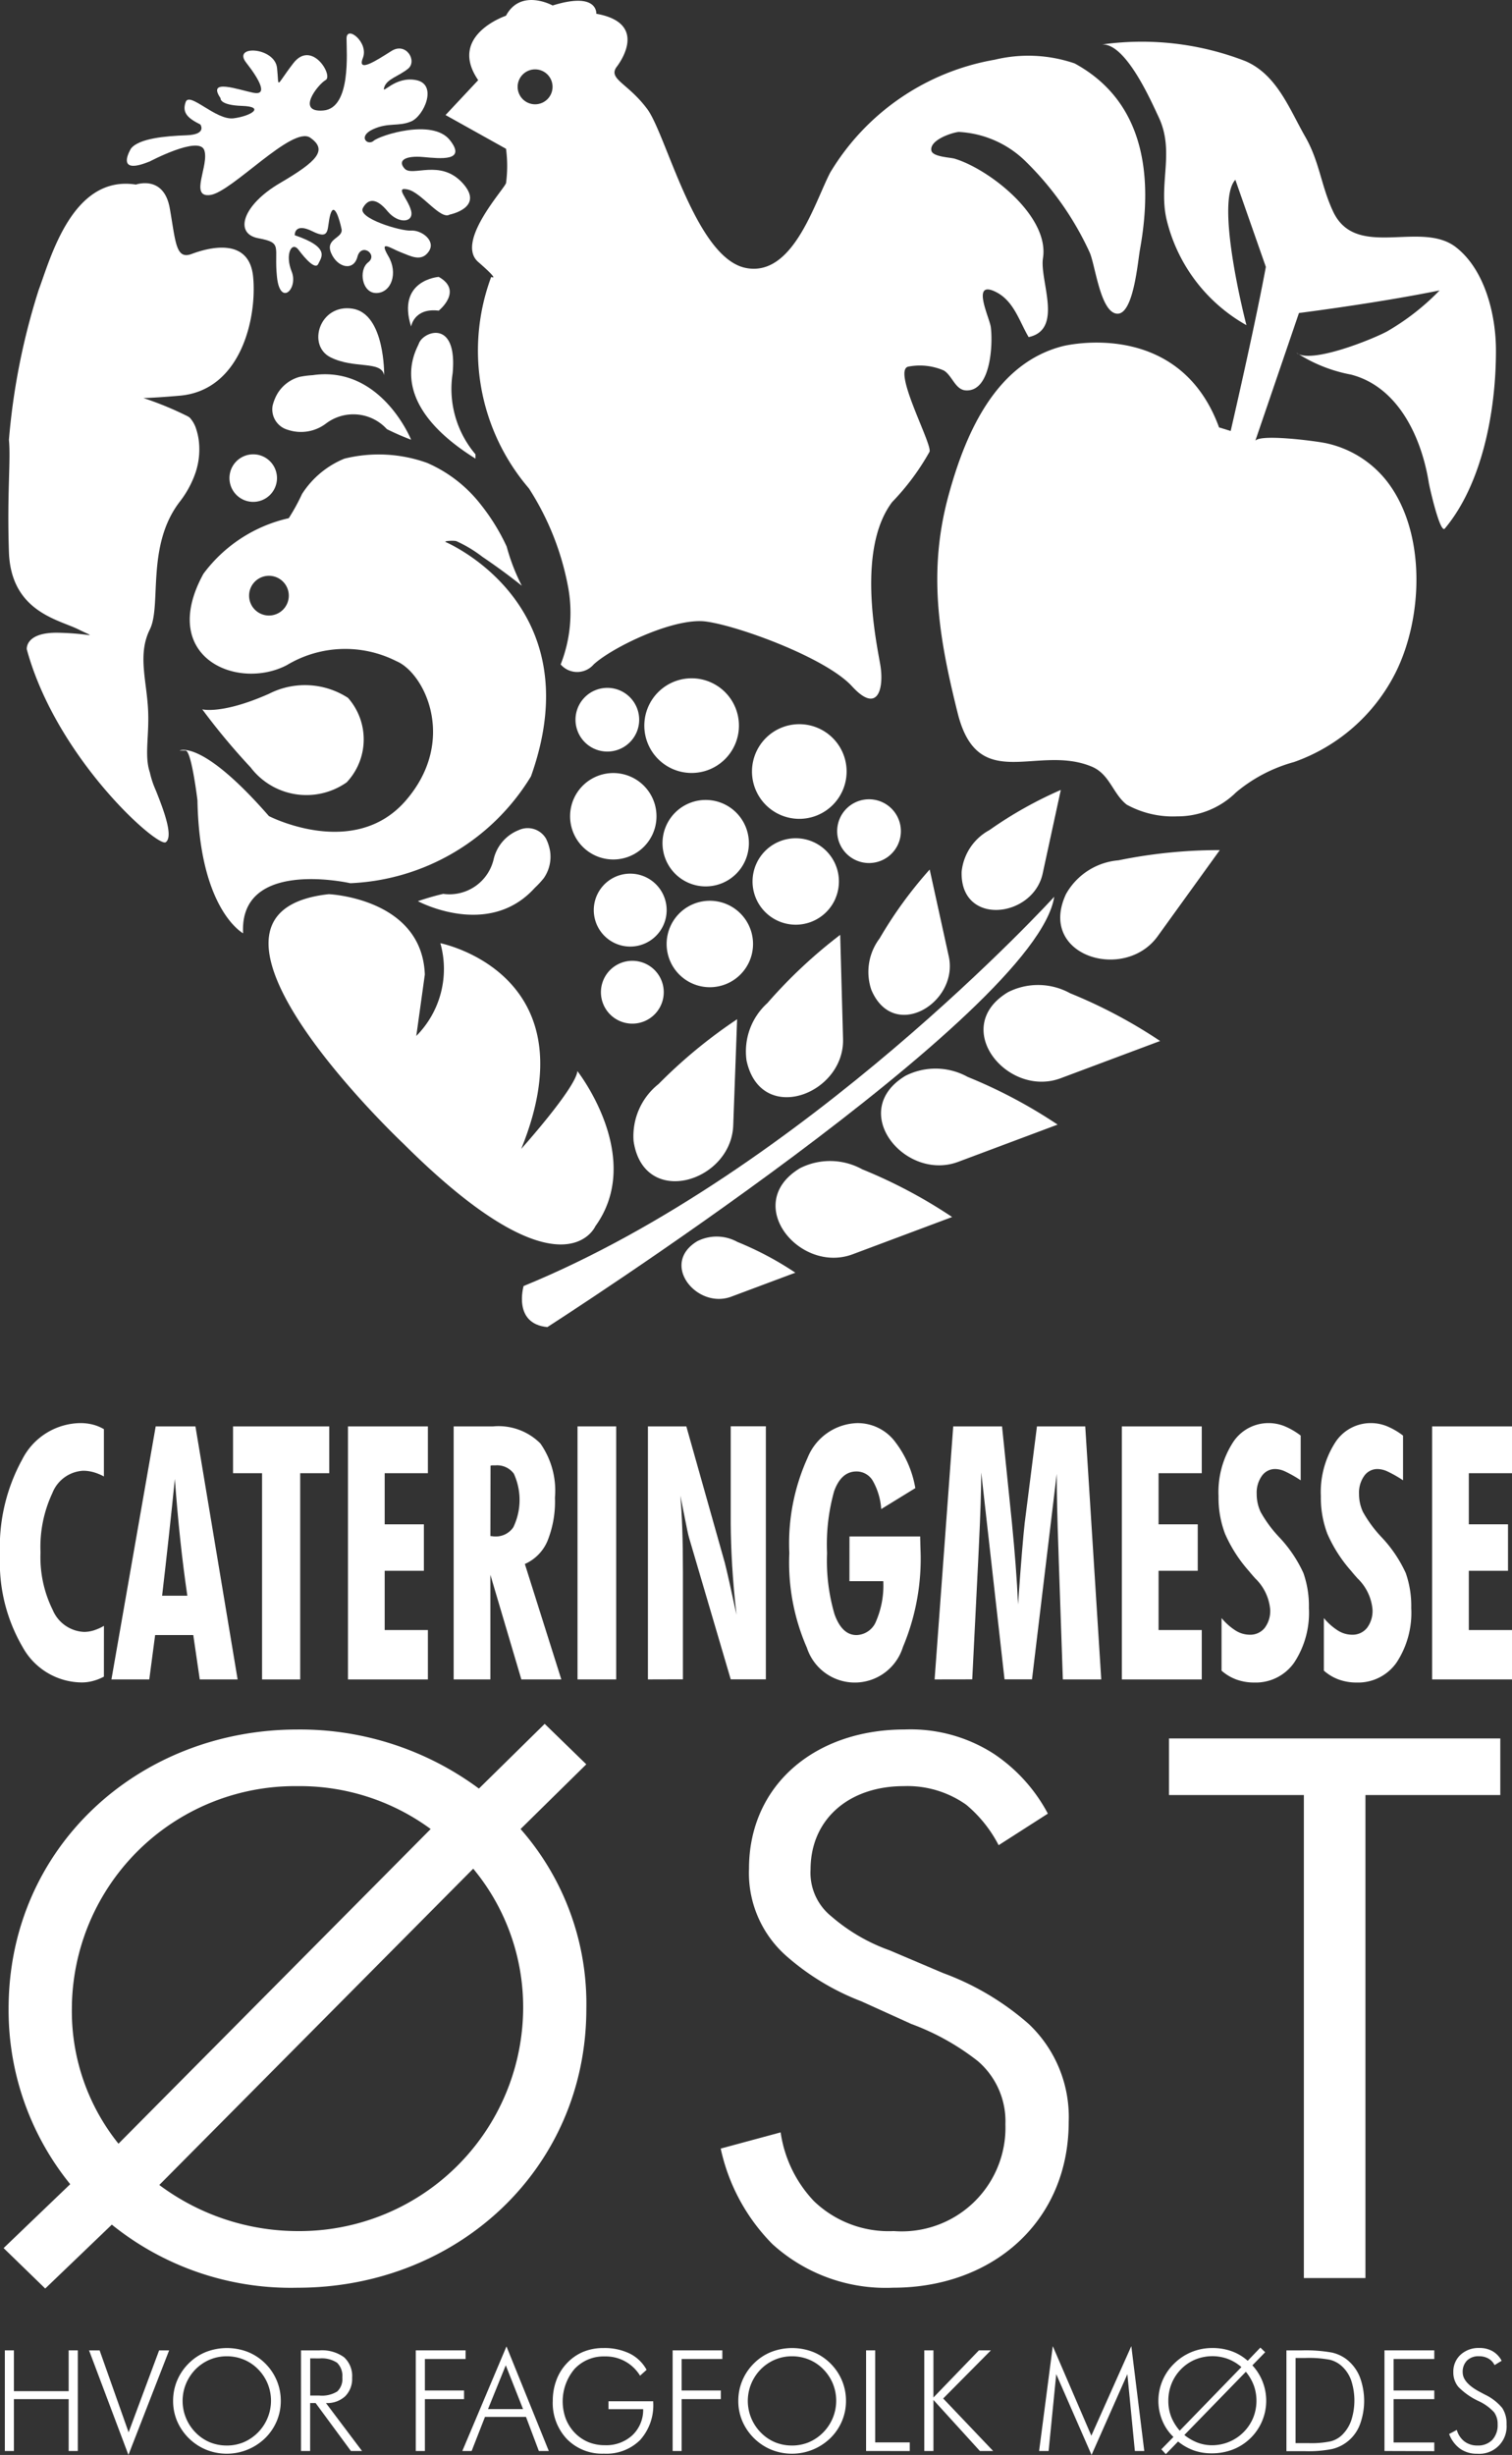
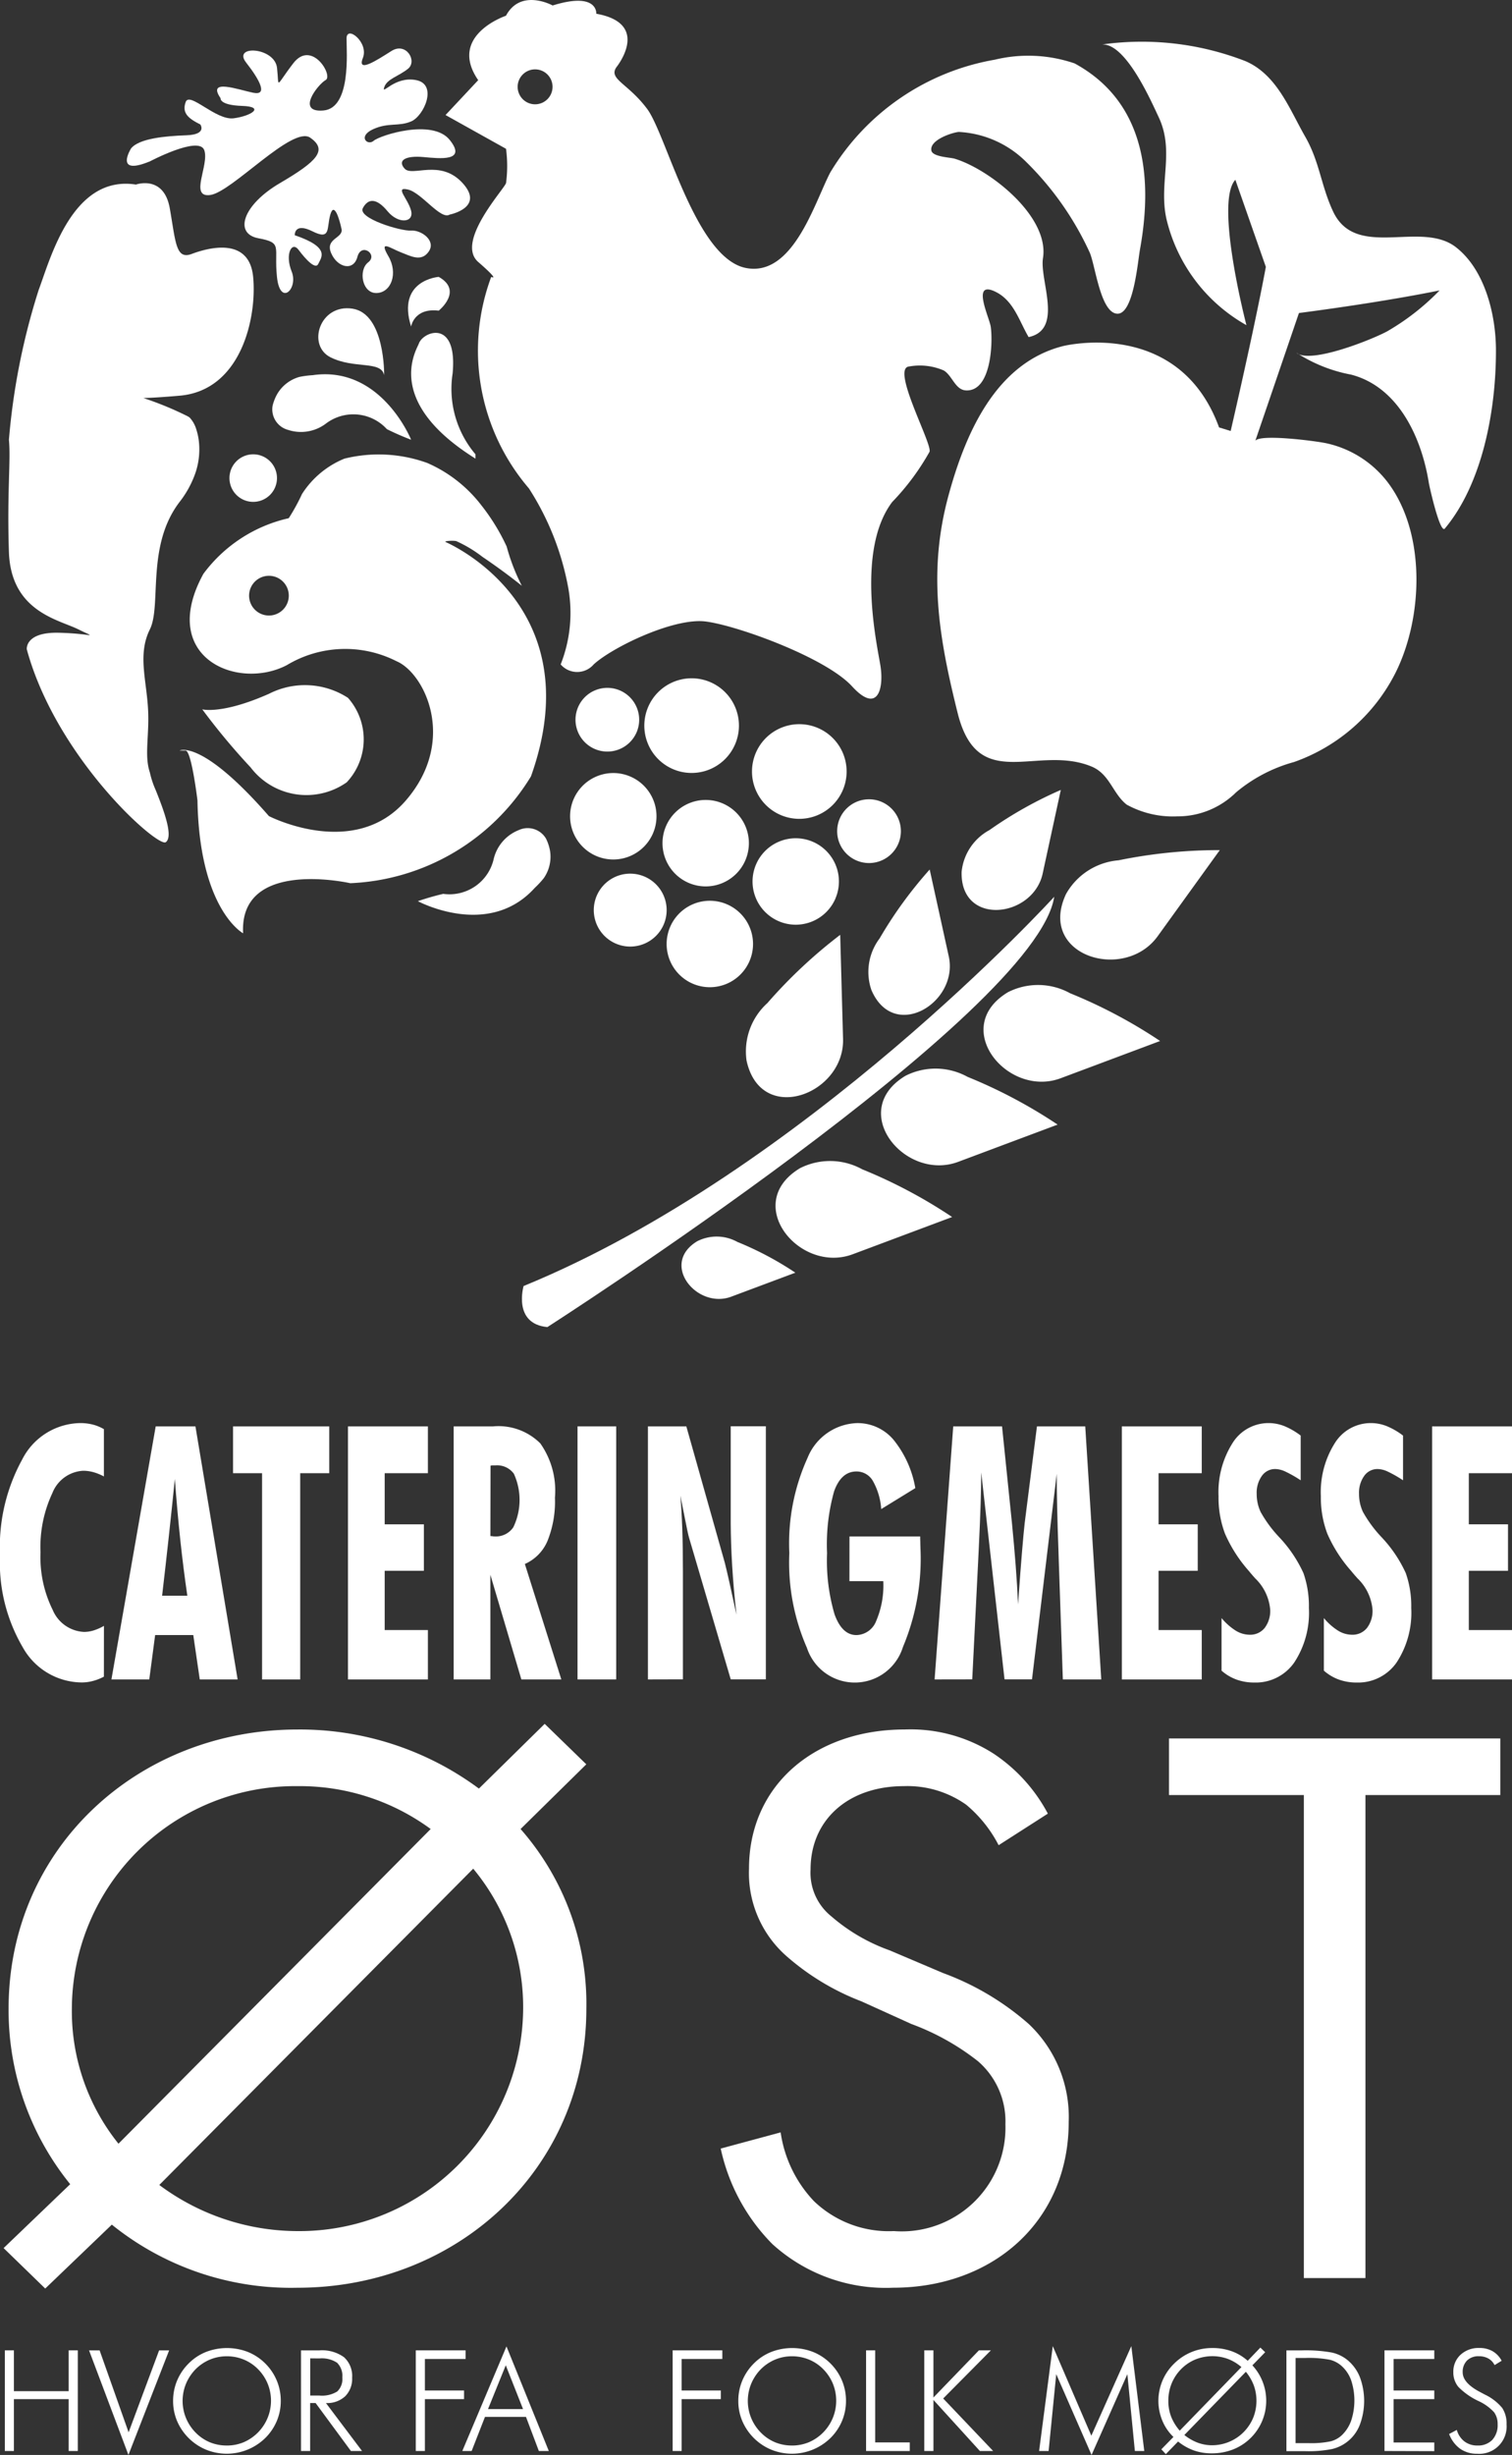
<svg xmlns="http://www.w3.org/2000/svg" width="70" height="113.594" viewBox="0 0 70 113.594">
  <rect x="0" y="0" width="70" height="113.594" fill="#333333" stroke="none" />
  <defs>
    <clipPath id="clip-path">
      <rect id="Rectangle_733" data-name="Rectangle 733" width="70" height="113.594" transform="translate(0 0)" fill="#fff" />
    </clipPath>
  </defs>
  <g id="Group_4171" data-name="Group 4171" transform="translate(16 -2.996)">
    <g id="Group_4170" data-name="Group 4170" transform="translate(-16 2.996)" clip-path="url(#clip-path)">
      <path id="Path_10329" data-name="Path 10329" d="M495.845,809.1s-11.587,12.7-24.567,18.013c0,0-.514,1.746,1.1,1.9,0,0,22.66-14.522,23.467-19.918" transform="translate(-447.037 -767.607)" fill="#fff" />
      <path id="Path_10330" data-name="Path 10330" d="M872.757,712.832s-.838,3.859-.838,3.862c-.448,2.067-3.826,2.457-3.753-.079a2.474,2.474,0,0,1,1.286-1.927,18.651,18.651,0,0,1,3.3-1.856" transform="translate(-823.646 -676.278)" fill="#fff" />
      <path id="Path_10331" data-name="Path 10331" d="M786.6,784.594s.882,4.013.883,4.016c.473,2.149-2.552,3.984-3.583,1.554a2.572,2.572,0,0,1,.381-2.381,19.463,19.463,0,0,1,2.319-3.189" transform="translate(-743.559 -744.36)" fill="#fff" />
      <path id="Path_10332" data-name="Path 10332" d="M677.419,843.522s.132,4.813.132,4.816c.07,2.578-3.816,4.023-4.468,1a3.015,3.015,0,0,1,.963-2.656,22.861,22.861,0,0,1,3.372-3.159" transform="translate(-638.521 -800.266)" fill="#fff" />
-       <path id="Path_10333" data-name="Path 10333" d="M576.329,919.754s-.18,4.909-.18,4.912c-.1,2.63-4.148,3.847-4.613.725a3.077,3.077,0,0,1,1.154-2.641,23.265,23.265,0,0,1,3.64-3" transform="translate(-542.203 -872.589)" fill="#fff" />
      <path id="Path_10334" data-name="Path 10334" d="M896.1,891.295l-4.6,1.722c-2.465.922-5.145-2.35-2.443-3.98a3.077,3.077,0,0,1,2.881.049,23.232,23.232,0,0,1,4.165,2.209" transform="translate(-842.393 -843.126)" fill="#fff" />
      <path id="Path_10335" data-name="Path 10335" d="M803.509,966.737l-4.6,1.722c-2.465.922-5.145-2.349-2.443-3.98a3.076,3.076,0,0,1,2.882.05,23.206,23.206,0,0,1,4.165,2.208" transform="translate(-754.548 -914.699)" fill="#fff" />
      <path id="Path_10336" data-name="Path 10336" d="M708.288,1050.127l-4.6,1.722c-2.465.922-5.145-2.349-2.443-3.981a3.081,3.081,0,0,1,2.882.05,23.229,23.229,0,0,1,4.165,2.209" transform="translate(-664.21 -993.813)" fill="#fff" />
      <path id="Path_10337" data-name="Path 10337" d="M174.553,413.955c-.117-.049.387-.08.5-.037a6.011,6.011,0,0,1,1.2.722c.624.422,1.236.868,1.824,1.339a9.266,9.266,0,0,1-.7-1.812,9.5,9.5,0,0,0-1.186-1.928,6.346,6.346,0,0,0-2.491-1.942,6.621,6.621,0,0,0-3.837-.2,4.229,4.229,0,0,0-1.963,1.638,9.363,9.363,0,0,1-.613,1.118,6.767,6.767,0,0,0-3.951,2.573c-2.114,3.859,1.562,5.422,3.86,4.227a5.247,5.247,0,0,1,5.077-.184c1.31.551,2.826,3.676.437,6.443s-6.341.725-6.341.725c-3.125-3.584-4.135-3.033-4.135-3.033h.275c.276,0,.552,2.308.552,2.308.091,5.065,2.113,6.147,2.113,6.147-.183-3.491,4.962-2.317,4.962-2.317A10.3,10.3,0,0,0,178.5,424.8c2.855-7.985-3.951-10.844-3.951-10.844m-8.179,3.4a.919.919,0,1,1,.919-.919.919.919,0,0,1-.919.919" transform="translate(-153.919 -388.875)" fill="#fff" />
      <path id="Path_10338" data-name="Path 10338" d="M209.247,410.995a1.1,1.1,0,1,1-1.1-1.1,1.1,1.1,0,0,1,1.1,1.1" transform="translate(-196.424 -388.873)" fill="#fff" />
      <path id="Path_10339" data-name="Path 10339" d="M374.139,305.955a4.674,4.674,0,0,1-1.056-3.75c.23-2.527-1.359-1.94-1.562-1.379-.107.3-1.654,2.665,2.619,5.33" transform="translate(-352.127 -284.935)" fill="#fff" />
      <path id="Path_10340" data-name="Path 10340" d="M368.492,252.14s.13-.873,1.279-.735c0,0,1.148-.919,0-1.562,0,0-1.961.138-1.279,2.3" transform="translate(-349.459 -237.031)" fill="#fff" />
      <path id="Path_10341" data-name="Path 10341" d="M290.433,281.241s.046-2.849-1.471-3.079-2.114,1.7-1.011,2.252,2.344.138,2.482.827" transform="translate(-272.648 -263.88)" fill="#fff" />
      <path id="Path_10342" data-name="Path 10342" d="M252.033,340.754s-1.386-3.446-4.556-2.987a4.3,4.3,0,0,0-.613.08,1.731,1.731,0,0,0-1.031.794,2.116,2.116,0,0,0-.213.541.983.983,0,0,0,.715,1.116,1.914,1.914,0,0,0,1.739-.28,2.1,2.1,0,0,1,2.837.246,11.972,11.972,0,0,0,1.122.49" transform="translate(-233 -320.407)" fill="#fff" />
      <path id="Path_10343" data-name="Path 10343" d="M182.625,619.444s.907.248,3.09-.72a3.663,3.663,0,0,1,3.656.189,2.9,2.9,0,0,1-.061,3.909,3.245,3.245,0,0,1-4.445-.689,30.729,30.729,0,0,1-2.24-2.688" transform="translate(-173.26 -586.622)" fill="#fff" />
      <path id="Path_10344" data-name="Path 10344" d="M13.515,165.343s1.287-.459,1.562,1.1.276,2.389,1.011,2.113,2.665-.827,2.848,1.057-.551,5.254-3.4,5.5-2.022,0-2.022,0a15.309,15.309,0,0,1,2.3.908,1.12,1.12,0,0,1,.179.1,1.366,1.366,0,0,1,.235.349,1.153,1.153,0,0,1,.068.176,2.811,2.811,0,0,1,.118.5,3.383,3.383,0,0,1-.163,1.581,4.666,4.666,0,0,1-.718,1.3c-1.562,2.039-.827,4.789-1.378,5.9s-.184,2.244-.092,3.559-.184,2.234.092,3.061a4.254,4.254,0,0,0,.275.827c.368.919.827,2.138.46,2.4s-5.055-3.872-6.433-8.926c0,0-.092-.8,1.471-.766s1.838.3.918-.156-3.124-.824-3.216-3.581.092-4.227,0-5.192a31.294,31.294,0,0,1,1.379-6.938c.551-1.47,1.562-5.33,4.5-4.871" transform="translate(-7.217 -156.804)" fill="#fff" />
      <path id="Path_10345" data-name="Path 10345" d="M115.6,36.228s2.293-1.218,2.544-.538-.717,2.221.286,2.078,3.8-3.224,4.621-2.651.322,1.092-1.4,2.1-2.149,2.338-1,2.553.715.379.86,1.784,1,.544.681-.244,0-1.433.323-1,.783.931.91.645.593-.752-1.09-1.325c0,0-.036-.609.823-.179s.645-.154.824-.776.429.238.519.668-.77.43-.483,1.11,1.039.86,1.218.179.967-.108.5.251-.287,1.446.393,1.422,1-.92.538-1.708.107-.358.573-.179.956.466,1.3-.036-.344-1-.823-.967-2.479-.573-2.23-1.039.641-.466,1.143.143,1.245.537,1.088-.036-.776-1.11-.143-.967,1.515,1.423,1.933,1.159c0,0,1.635-.318.6-1.455s-2.328-.277-2.686-.671.072-.609.86-.537,2.029.215,1.23-.788-3.236-.215-3.522.036-.752-.2-.035-.531,1.173-.113,1.768-.364,1.241-1.709.238-1.911-1.61.73-1.485.335.651-.5,1.1-.859-.084-1.254-.765-.824-1.606,1.039-1.322.322-.756-1.54-.756-.9.215,3.224-1.074,3.331-.251-1.208.108-1.41-.645-1.885-1.5-.775-.646,1.182-.752.215-2.077-1.075-1.433-.251,1.017,1.54.329,1.4-2.156-.681-1.511.251c0,0-.072.323,1,.358s.43.466-.394.573-2.042-1.254-2.221-.752.107.752.68,1.038c0,0,.323.466-.645.5s-2.191.143-2.564.609c0,0-.8,1.279.844.609" transform="translate(-108.689 -28.746)" fill="#fff" />
      <path id="Path_10346" data-name="Path 10346" d="M431.315,2.93a6.623,6.623,0,0,0-3.693-.172A11.088,11.088,0,0,0,420,7.982c-.728,1.4-1.723,4.844-3.905,4.413-2.328-.46-3.676-6.157-4.564-7.352s-1.8-1.379-1.434-1.93c0,0,1.648-2.021-.926-2.481,0,0,.092-1.04-2.021-.382,0,0-1.471-.813-2.16.474,0,0-2.711.907-1.286,2.981l-1.512,1.614,2.8,1.562a5.991,5.991,0,0,1,0,1.591c-.138.339-2.344,2.728-1.286,3.647s.6.689.6.689a9.79,9.79,0,0,0,1.746,9.787,12.7,12.7,0,0,1,1.82,4.595,6.507,6.507,0,0,1-.35,3.55,1.009,1.009,0,0,0,1.528,0c.861-.793,3.71-2.171,5.18-1.987s5.566,1.673,6.781,3,1.49.06,1.306-1.008-1.1-5.33.551-7.518a11.214,11.214,0,0,0,1.731-2.328c.131-.369-1.79-3.866-.95-3.944a2.79,2.79,0,0,1,1.61.184c.393.237.529.893,1.02.921,1.17.068,1.258-2.177,1.155-2.937-.059-.435-.943-2.22.253-1.609.821.42,1.072,1.358,1.5,2.08,1.63-.352.5-2.619.664-3.655.306-1.948-2.5-4.123-4.09-4.6-.208-.063-1.024-.081-1.078-.38-.086-.482.936-.824,1.267-.858a4.766,4.766,0,0,1,3.017,1.284A14.112,14.112,0,0,1,432,11.649c.267.555.493,2.761,1.258,2.86.782.1.978-2.393,1.087-2.989.6-3.326.239-6.812-3.029-8.59M406.338,4.822a.808.808,0,1,1,.808-.808.808.808,0,0,1-.808.808" transform="translate(-381.565 0.004)" fill="#fff" />
      <path id="Path_10347" data-name="Path 10347" d="M860.86,208.014c.128-.375,2.945,0,3.349.1a4.875,4.875,0,0,1,2.779,1.776c1.794,2.345,1.655,6.252.393,8.8a8.375,8.375,0,0,1-4.721,4.165,7.073,7.073,0,0,0-2.676,1.4,3.847,3.847,0,0,1-2.722,1.112,4.444,4.444,0,0,1-2.341-.541c-.651-.508-.782-1.413-1.629-1.764-2.526-1.045-5.26,1.3-6.2-2.479-.867-3.474-1.391-6.516-.42-10.073.773-2.833,2.17-6.117,5.307-6.905.007,0,5.349-1.342,7.216,3.765l.538.165s2.144-9.238,1.894-9.74,1.835,2.618,1.835,2.618l-2.6,7.609" transform="translate(-802.757 -187.593)" fill="#fff" />
      <path id="Path_10348" data-name="Path 10348" d="M1004,52.761a6.967,6.967,0,0,0,2.511,1c2.207.574,3.271,2.945,3.6,5.015.024.149.519,2.373.741,2.107,1.742-2.083,2.37-5.473,2.366-8.243,0-1.627-.5-3.719-1.849-4.771-1.624-1.268-4.63.6-5.691-1.656-.559-1.191-.621-2.293-1.29-3.461-.734-1.282-1.312-2.875-2.777-3.5a13.26,13.26,0,0,0-6.635-.766c1.1-.071,2.268,2.6,2.626,3.358.748,1.579,0,3.032.355,4.687a7.654,7.654,0,0,0,3.709,4.942s-1.484-5.682-.513-6.727l2.193,6.26s4-.479,7.262-1.141a11.09,11.09,0,0,1-2.437,1.9c-.7.375-3.494,1.5-4.176,1" transform="translate(-943.961 -36.427)" fill="#fff" />
      <path id="Path_10349" data-name="Path 10349" d="M964.588,766.957l-2.877,3.986c-1.541,2.134-5.585.9-4.24-1.958a3.078,3.078,0,0,1,2.427-1.556,23.234,23.234,0,0,1,4.691-.472" transform="translate(-908.116 -727.621)" fill="#fff" />
      <path id="Path_10350" data-name="Path 10350" d="M620.538,1117.433l-2.968,1.11c-1.589.594-3.317-1.515-1.574-2.566a1.984,1.984,0,0,1,1.857.032,14.962,14.962,0,0,1,2.685,1.424" transform="translate(-583.716 -1058.544)" fill="#fff" />
-       <path id="Path_10351" data-name="Path 10351" d="M245.314,806.831s4.318.186,4.447,3.72c0,0-.31,2.232-.395,2.841a4.395,4.395,0,0,0,1.114-4.292s7.045,1.393,3.744,9.518c0,0,2.527-2.818,2.6-3.6,0,0,3.136,3.986.83,7.181,0,0-1.523,3.512-8.881-3.82,0,0-11.34-10.678-3.463-11.547" transform="translate(-230.093 -765.457)" fill="#fff" />
      <path id="Path_10352" data-name="Path 10352" d="M522.385,622.7a1.474,1.474,0,1,1-.779-1.934,1.475,1.475,0,0,1,.779,1.934" transform="translate(-492.911 -588.82)" fill="#fff" />
      <path id="Path_10353" data-name="Path 10353" d="M585.929,615.1a2.19,2.19,0,1,1-1.157-2.872,2.189,2.189,0,0,1,1.157,2.872" transform="translate(-551.894 -580.667)" fill="#fff" />
      <path id="Path_10354" data-name="Path 10354" d="M683.13,656.473a2.19,2.19,0,1,1-1.157-2.872,2.189,2.189,0,0,1,1.157,2.872" transform="translate(-644.11 -619.917)" fill="#fff" />
      <path id="Path_10355" data-name="Path 10355" d="M758.636,723.26a1.475,1.475,0,1,1-.78-1.934,1.475,1.475,0,0,1,.78,1.934" transform="translate(-717.046 -684.224)" fill="#fff" />
      <path id="Path_10356" data-name="Path 10356" d="M601.863,724.628A2,2,0,1,1,600.806,722a2,2,0,0,1,1.057,2.626" transform="translate(-567.353 -684.826)" fill="#fff" />
      <path id="Path_10357" data-name="Path 10357" d="M683.157,759.23A2,2,0,1,1,682.1,756.6a2,2,0,0,1,1.057,2.626" transform="translate(-644.479 -717.654)" fill="#fff" />
      <path id="Path_10358" data-name="Path 10358" d="M518.461,700.29a2,2,0,1,1-1.057-2.625,2,2,0,0,1,1.057,2.625" transform="translate(-488.228 -661.736)" fill="#fff" />
      <path id="Path_10359" data-name="Path 10359" d="M539.306,790.679a1.687,1.687,0,1,1-.891-2.213,1.688,1.688,0,0,1,.891,2.213" transform="translate(-508.577 -747.906)" fill="#fff" />
      <path id="Path_10360" data-name="Path 10360" d="M605.609,815.554a2,2,0,1,1-1.057-2.626,2,2,0,0,1,1.057,2.626" transform="translate(-570.907 -771.089)" fill="#fff" />
-       <path id="Path_10361" data-name="Path 10361" d="M545.346,868.965a1.454,1.454,0,1,1-.768-1.906,1.453,1.453,0,0,1,.768,1.906" transform="translate(-514.733 -822.485)" fill="#fff" />
      <path id="Path_10362" data-name="Path 10362" d="M377.3,750.895s3.267,1.765,5.413-.613a4.258,4.258,0,0,0,.42-.453,1.734,1.734,0,0,0,.286-1.27,2.128,2.128,0,0,0-.182-.552.983.983,0,0,0-1.263-.4,1.914,1.914,0,0,0-1.159,1.327,2.1,2.1,0,0,1-2.339,1.624,11.973,11.973,0,0,0-1.176.34" transform="translate(-357.956 -709.198)" fill="#fff" />
      <path id="Path_10363" data-name="Path 10363" d="M4.81,1295.842a2.363,2.363,0,0,1-.509.2,1.993,1.993,0,0,1-.515.068,3.15,3.15,0,0,1-2.733-1.628A7.751,7.751,0,0,1,0,1290.22a8.418,8.418,0,0,1,1.028-4.427,3.064,3.064,0,0,1,2.685-1.684,2.363,2.363,0,0,1,.579.068,2,2,0,0,1,.518.213v2.189a2.287,2.287,0,0,0-.491-.2,1.792,1.792,0,0,0-.467-.064,1.624,1.624,0,0,0-1.428,1.034,5.87,5.87,0,0,0-.548,2.743,5.48,5.48,0,0,0,.564,2.662,1.657,1.657,0,0,0,1.45,1.018,1.524,1.524,0,0,0,.455-.072,2.3,2.3,0,0,0,.467-.208Z" transform="translate(0 -1218.261)" fill="#fff" />
      <path id="Path_10364" data-name="Path 10364" d="M100.611,1298.789l2.049-11.708H104.5l1.953,11.708H104.7l-.3-2.053h-1.766l-.271,2.053Zm2.345-3.873h1.169q-.181-1.227-.325-2.571t-.253-2.834q-.133,1.315-.28,2.666t-.31,2.739" transform="translate(-95.452 -1221.08)" fill="#fff" />
      <path id="Path_10365" data-name="Path 10365" d="M211.735,1298.79v-9.543h-1.344v-2.165h4.454v2.165H213.5v9.543Z" transform="translate(-199.602 -1221.08)" fill="#fff" />
      <path id="Path_10366" data-name="Path 10366" d="M314.174,1298.79v-11.708h3.7v2.165h-2v2.366h1.814v2.149h-1.814v2.742h2v2.286Z" transform="translate(-298.064 -1221.08)" fill="#fff" />
      <path id="Path_10367" data-name="Path 10367" d="M409.5,1298.79v-11.708h1.826a2.741,2.741,0,0,1,2.185.786,3.8,3.8,0,0,1,.678,2.51,4.882,4.882,0,0,1-.347,2.008,2.024,2.024,0,0,1-1.046,1.063l1.688,5.341h-1.85l-1.435-4.843v4.843Zm1.7-6.632c.02,0,.053,0,.1.008s.079.008.1.008a.974.974,0,0,0,.862-.425,2.909,2.909,0,0,0,.024-2.478.959.959,0,0,0-.85-.385c-.06,0-.106,0-.139,0s-.062.007-.09.013Z" transform="translate(-388.497 -1221.081)" fill="#fff" />
      <rect id="Rectangle_732" data-name="Rectangle 732" width="1.79" height="11.708" transform="translate(26.737 66.001)" fill="#fff" />
      <path id="Path_10368" data-name="Path 10368" d="M584.978,1298.79v-11.708h1.778l1.778,6.3q.078.3.22.934t.323,1.48q-.139-1.243-.2-2.282t-.066-1.936v-4.5h1.627v11.708h-1.627l-1.929-6.552q-.048-.144-.253-1.195l-.151-.754q.06.682.09,1.535t.03,2.042v4.924Z" transform="translate(-554.981 -1221.081)" fill="#fff" />
      <path id="Path_10369" data-name="Path 10369" d="M715.407,1289.355h3.273q0,.088.006.268c0,.12.006.211.006.269a10.54,10.54,0,0,1-.811,4.579,2.332,2.332,0,0,1-4.445.036,9.811,9.811,0,0,1-.814-4.382,9.578,9.578,0,0,1,.844-4.407,2.558,2.558,0,0,1,2.3-1.608,2.172,2.172,0,0,1,1.679.77,4.856,4.856,0,0,1,1.01,2.238l-1.579.97a3.064,3.064,0,0,0-.389-1.307.871.871,0,0,0-.756-.433q-.705,0-1.034.91a9.126,9.126,0,0,0-.329,2.867,8.812,8.812,0,0,0,.347,2.831q.346.962,1.016.962a1.008,1.008,0,0,0,.913-.654,4.179,4.179,0,0,0,.328-1.84h-1.567Z" transform="translate(-676.079 -1218.261)" fill="#fff" />
      <path id="Path_10370" data-name="Path 10370" d="M843.793,1298.79l.862-11.708h2.26l.458,4.467q.1,1.018.172,1.952t.111,1.817q.109-1.548.184-2.442t.124-1.327l.567-4.467h2.236l.741,11.708H849.73l-.187-5.437q-.006-.192-.018-.577-.078-2.134-.078-3.5l-1.145,9.511H847.03l-1.079-9.575q0,1.194-.109,3.416-.024.505-.036.754l-.271,5.405Z" transform="translate(-800.524 -1221.081)" fill="#fff" />
      <path id="Path_10371" data-name="Path 10371" d="M1012.81,1298.79v-11.708h3.7v2.165h-2v2.366h1.814v2.149h-1.814v2.742h2v2.286Z" transform="translate(-960.873 -1221.08)" fill="#fff" />
      <path id="Path_10372" data-name="Path 10372" d="M1100.278,1295.561v-2.43a2.787,2.787,0,0,0,.651.578,1.239,1.239,0,0,0,.645.193.858.858,0,0,0,.7-.313,1.3,1.3,0,0,0,.256-.85,2.266,2.266,0,0,0-.693-1.444q-.193-.216-.289-.337a6.543,6.543,0,0,1-1.109-1.729,4.7,4.7,0,0,1-.3-1.735,4.247,4.247,0,0,1,.642-2.451,1.955,1.955,0,0,1,1.679-.934,1.978,1.978,0,0,1,.726.14,3.309,3.309,0,0,1,.756.438v2.069a5.643,5.643,0,0,0-.72-.409,1.147,1.147,0,0,0-.455-.112.746.746,0,0,0-.621.316,1.335,1.335,0,0,0-.241.83,1.962,1.962,0,0,0,.181.838,5.818,5.818,0,0,0,.844,1.151,6.089,6.089,0,0,1,1.139,1.68,4.586,4.586,0,0,1,.253,1.616,4.186,4.186,0,0,1-.678,2.521,2.168,2.168,0,0,1-1.847.927,2.4,2.4,0,0,1-.823-.136,2.171,2.171,0,0,1-.7-.417" transform="translate(-1043.725 -1218.261)" fill="#fff" />
      <path id="Path_10373" data-name="Path 10373" d="M1192.661,1295.561v-2.43a2.784,2.784,0,0,0,.651.578,1.241,1.241,0,0,0,.645.193.857.857,0,0,0,.7-.313,1.3,1.3,0,0,0,.256-.85,2.264,2.264,0,0,0-.693-1.444q-.193-.216-.289-.337a6.551,6.551,0,0,1-1.109-1.729,4.71,4.71,0,0,1-.3-1.735,4.248,4.248,0,0,1,.642-2.451,1.955,1.955,0,0,1,1.679-.934,1.977,1.977,0,0,1,.726.14,3.312,3.312,0,0,1,.757.438v2.069a5.652,5.652,0,0,0-.72-.409,1.149,1.149,0,0,0-.455-.112.747.747,0,0,0-.621.316,1.335,1.335,0,0,0-.241.83,1.964,1.964,0,0,0,.181.838,5.82,5.82,0,0,0,.844,1.151,6.086,6.086,0,0,1,1.139,1.68,4.579,4.579,0,0,1,.253,1.616,4.186,4.186,0,0,1-.678,2.521,2.168,2.168,0,0,1-1.847.927,2.4,2.4,0,0,1-.823-.136,2.167,2.167,0,0,1-.7-.417" transform="translate(-1131.371 -1218.261)" fill="#fff" />
      <path id="Path_10374" data-name="Path 10374" d="M1292.9,1298.79v-11.708h3.7v2.165h-2v2.366h1.814v2.149H1294.6v2.742h2v2.286Z" transform="translate(-1226.599 -1221.08)" fill="#fff" />
      <path id="Path_10375" data-name="Path 10375" d="M4.3,2125.481v-4.657H4.72v1.889H7.255v-1.889h.423v4.657H7.255v-2.4H4.72v2.4Z" transform="translate(-4.076 -2012.07)" fill="#fff" />
      <path id="Path_10376" data-name="Path 10376" d="M82.234,2125.663l-1.823-4.838H80.9l1.342,3.792,1.412-3.792h.464Z" transform="translate(-76.288 -2012.07)" fill="#fff" />
      <path id="Path_10377" data-name="Path 10377" d="M161.263,2121.217a2.382,2.382,0,0,1-.188.938,2.425,2.425,0,0,1-.541.79,2.552,2.552,0,0,1-2.72.533,2.5,2.5,0,0,1-1.35-1.326,2.375,2.375,0,0,1-.186-.934,2.413,2.413,0,0,1,.186-.943,2.445,2.445,0,0,1,.543-.8,2.364,2.364,0,0,1,.8-.525,2.684,2.684,0,0,1,1.927,0,2.416,2.416,0,0,1,.8.524,2.445,2.445,0,0,1,.543.8,2.413,2.413,0,0,1,.186.943m-2.5,2.065a2.029,2.029,0,0,0,.783-.153,2.091,2.091,0,0,0,1.111-2.706,2.091,2.091,0,0,0-.446-.673,1.985,1.985,0,0,0-.66-.445,2.045,2.045,0,0,0-.788-.153,2,2,0,0,0-.78.153,2.069,2.069,0,0,0-.662.445,2.135,2.135,0,0,0-.446.673,2.085,2.085,0,0,0,.446,2.26,2,2,0,0,0,.656.447,2.027,2.027,0,0,0,.786.151" transform="translate(-148.264 -2010.124)" fill="#fff" />
      <path id="Path_10378" data-name="Path 10378" d="M274.549,2125.481h-.515l-1.635-2.22h-.254v2.22h-.423v-4.657h.856a1.74,1.74,0,0,1,1.134.315,1.174,1.174,0,0,1,.377.954,1.134,1.134,0,0,1-.323.856,1.226,1.226,0,0,1-.889.312Zm-2.4-4.288v1.721h.426a1.346,1.346,0,0,0,.826-.189.784.784,0,0,0,.234-.644.85.85,0,0,0-.242-.684,1.28,1.28,0,0,0-.818-.2Z" transform="translate(-257.787 -2012.069)" fill="#fff" />
      <path id="Path_10379" data-name="Path 10379" d="M375.378,2125.481v-4.657h2.306v.4H375.8v1.457h1.813v.4H375.8v2.4Z" transform="translate(-356.129 -2012.07)" fill="#fff" />
      <path id="Path_10380" data-name="Path 10380" d="M417.375,2122.068l2.045-4.841,1.96,4.841h-.461l-.595-1.578h-1.9l-.617,1.578Zm1.19-1.94h1.622l-.8-2.027Z" transform="translate(-395.972 -2008.656)" fill="#fff" />
-       <path id="Path_10381" data-name="Path 10381" d="M503.171,2120.051a1.853,1.853,0,0,0-1.629-.891,1.838,1.838,0,0,0-1.409.585,2.326,2.326,0,0,0-.4,2.3,1.962,1.962,0,0,0,.422.656,1.873,1.873,0,0,0,.627.425,1.994,1.994,0,0,0,.76.142,1.786,1.786,0,0,0,1.274-.461,1.618,1.618,0,0,0,.5-1.206h-1.606v-.366h2.071v.051a2.406,2.406,0,0,1-.608,1.743,2.214,2.214,0,0,1-1.673.63,2.283,2.283,0,0,1-1.715-.675,2.428,2.428,0,0,1-.655-1.769,2.712,2.712,0,0,1,.165-.949,2.267,2.267,0,0,1,.477-.778,2.209,2.209,0,0,1,.762-.538,2.424,2.424,0,0,1,.946-.178,2.674,2.674,0,0,1,1.215.256,1.8,1.8,0,0,1,.779.752Z" transform="translate(-473.539 -2010.125)" fill="#fff" />
      <path id="Path_10382" data-name="Path 10382" d="M607.2,2125.481v-4.657H609.5v.4h-1.883v1.457h1.813v.4h-1.813v2.4Z" transform="translate(-576.059 -2012.07)" fill="#fff" />
      <path id="Path_10383" data-name="Path 10383" d="M671.546,2121.217a2.382,2.382,0,0,1-.188.938,2.428,2.428,0,0,1-.541.79,2.552,2.552,0,0,1-2.72.533,2.5,2.5,0,0,1-1.35-1.326,2.376,2.376,0,0,1-.186-.934,2.414,2.414,0,0,1,.186-.943,2.445,2.445,0,0,1,.543-.8,2.361,2.361,0,0,1,.8-.525,2.684,2.684,0,0,1,1.927,0,2.417,2.417,0,0,1,.8.524,2.445,2.445,0,0,1,.543.8,2.412,2.412,0,0,1,.186.943m-2.5,2.065a2.029,2.029,0,0,0,.783-.153,2.091,2.091,0,0,0,1.111-2.706,2.089,2.089,0,0,0-.446-.673,1.986,1.986,0,0,0-.66-.445,2.045,2.045,0,0,0-.788-.153,2,2,0,0,0-.78.153,2.068,2.068,0,0,0-.662.445,2.132,2.132,0,0,0-.446.673,2.085,2.085,0,0,0,.446,2.26,2,2,0,0,0,.656.447,2.027,2.027,0,0,0,.786.151" transform="translate(-632.38 -2010.124)" fill="#fff" />
      <path id="Path_10384" data-name="Path 10384" d="M782,2125.481v-4.657h.423v4.259h1.6v.4Z" transform="translate(-741.904 -2012.07)" fill="#fff" />
      <path id="Path_10385" data-name="Path 10385" d="M834.484,2125.481v-4.657h.423v2.182l2.106-2.182h.554l-2.208,2.227,2.313,2.43h-.614l-2.15-2.363v2.363Z" transform="translate(-791.693 -2012.07)" fill="#fff" />
      <path id="Path_10386" data-name="Path 10386" d="M940.628,2122.014l-1.635-3.738-.353,3.556H938.2l.633-4.854,1.785,4.145,1.851-4.145.6,4.854h-.436l-.347-3.556Z" transform="translate(-890.093 -2008.42)" fill="#fff" />
      <path id="Path_10387" data-name="Path 10387" d="M1046.292,2123.209l-.207-.223.56-.572a2.194,2.194,0,0,1-.514-.754,2.4,2.4,0,0,1,.552-2.646,2.475,2.475,0,0,1,.805-.531,2.506,2.506,0,0,1,.955-.184,2.616,2.616,0,0,1,.9.149,2.262,2.262,0,0,1,.74.442l.586-.611.223.214-.592.607a2.42,2.42,0,0,1-.9,3.894,2.687,2.687,0,0,1-.987.178,2.461,2.461,0,0,1-.824-.134,2.513,2.513,0,0,1-.729-.413Zm3.5-4.028a2.082,2.082,0,0,0-.627-.378,2.1,2.1,0,0,0-1.507.027,2,2,0,0,0-.657.444,2.046,2.046,0,0,0-.441.669,2.1,2.1,0,0,0-.151.8,2.021,2.021,0,0,0,.127.725,2.255,2.255,0,0,0,.4.655Zm-2.642,3.143a2.3,2.3,0,0,0,.625.358,1.91,1.91,0,0,0,.667.116,2.064,2.064,0,0,0,1.894-1.269,2.117,2.117,0,0,0,.033-1.49,2.254,2.254,0,0,0-.371-.641Z" transform="translate(-992.319 -2009.653)" fill="#fff" />
      <path id="Path_10388" data-name="Path 10388" d="M1161.4,2125.481v-4.657h.725a6.85,6.85,0,0,1,1.377.1,1.757,1.757,0,0,1,.7.328,1.965,1.965,0,0,1,.592.795,3.151,3.151,0,0,1,0,2.229,1.827,1.827,0,0,1-1.276,1.112,5.624,5.624,0,0,1-1.25.1h-.868Zm.423-.365h.595a4.419,4.419,0,0,0,1.024-.082,1.194,1.194,0,0,0,.512-.275,1.731,1.731,0,0,0,.442-.681,2.982,2.982,0,0,0,0-1.87,1.618,1.618,0,0,0-.447-.667,1.271,1.271,0,0,0-.544-.284,5.2,5.2,0,0,0-1.123-.082h-.458Z" transform="translate(-1101.843 -2012.069)" fill="#fff" />
      <path id="Path_10389" data-name="Path 10389" d="M1249.92,2125.481v-4.657h2.306v.4h-1.883v1.457h1.883v.4h-1.883v2.007h1.883v.4Z" transform="translate(-1185.824 -2012.07)" fill="#fff" />
      <path id="Path_10390" data-name="Path 10390" d="M1308.169,2122.642l.363-.194a1,1,0,0,0,.352.533.965.965,0,0,0,.6.189.909.909,0,0,0,.69-.26,1,1,0,0,0,.248-.722.906.906,0,0,0-.167-.56,2.264,2.264,0,0,0-.717-.515,3.211,3.211,0,0,1-.935-.656,1.039,1.039,0,0,1-.232-.68,1.052,1.052,0,0,1,.336-.808,1.227,1.227,0,0,1,.87-.312,1.207,1.207,0,0,1,.609.148,1.108,1.108,0,0,1,.422.444l-.328.2a.709.709,0,0,0-.288-.305.88.88,0,0,0-.441-.105.742.742,0,0,0-.547.2.733.733,0,0,0-.2.545q0,.49.808.913l.223.118a2.346,2.346,0,0,1,.8.619,1.3,1.3,0,0,1,.2.755,1.265,1.265,0,0,1-1.361,1.362,1.334,1.334,0,0,1-.784-.228,1.476,1.476,0,0,1-.511-.679" transform="translate(-1241.087 -2010.013)" fill="#fff" />
      <path id="Path_10391" data-name="Path 10391" d="M27.1,1560.356a12.252,12.252,0,0,1,3.045,8.311c0,7.412-5.974,12.915-13.374,12.915a13.213,13.213,0,0,1-8.595-2.92l-3.083,2.957-1.927-1.872,3.083-2.957a12.78,12.78,0,0,1-2.852-8.123c0-7.449,6.012-12.915,13.374-12.915a13.907,13.907,0,0,1,8.4,2.733l3.045-2.995,1.927,1.872Zm-4.162,0a10.238,10.238,0,0,0-6.167-1.984,10.335,10.335,0,0,0-10.445,10.294,9.787,9.787,0,0,0,2.158,6.251Zm-12.564,16.471a10.739,10.739,0,0,0,6.4,2.134,10.36,10.36,0,0,0,10.445-10.294,10.033,10.033,0,0,0-2.312-6.476Z" transform="translate(-2.999 -1475.725)" fill="#fff" />
      <path id="Path_10392" data-name="Path 10392" d="M663.425,1565.954a6.042,6.042,0,0,0-1.5-1.872,4.714,4.714,0,0,0-2.89-.861c-2.544,0-4.317,1.535-4.317,3.856a2.584,2.584,0,0,0,.964,2.171,8.448,8.448,0,0,0,2.7,1.572l2.467,1.048a12.552,12.552,0,0,1,3.97,2.359,5.918,5.918,0,0,1,1.85,4.529c0,4.6-3.507,7.674-8.132,7.674a7.8,7.8,0,0,1-5.589-2.022,8.967,8.967,0,0,1-2.39-4.417l2.775-.749a5.823,5.823,0,0,0,1.542,3.182,5,5,0,0,0,3.7,1.385,4.8,4.8,0,0,0,5.164-4.941,3.674,3.674,0,0,0-1.272-2.92,11.3,11.3,0,0,0-3.083-1.722l-2.313-1.048a11.447,11.447,0,0,1-3.43-2.059,5.117,5.117,0,0,1-1.773-4.08c0-3.856,3.045-6.439,7.207-6.439a7.117,7.117,0,0,1,4.124,1.123,7.622,7.622,0,0,1,2.505,2.77Z" transform="translate(-617.192 -1480.574)" fill="#fff" />
      <path id="Path_10393" data-name="Path 10393" d="M1064.471,1571.251V1593.6h-2.852v-22.348h-6.244v-2.62h15.339v2.62Z" transform="translate(-1001.256 -1488.192)" fill="#fff" />
    </g>
  </g>
</svg>